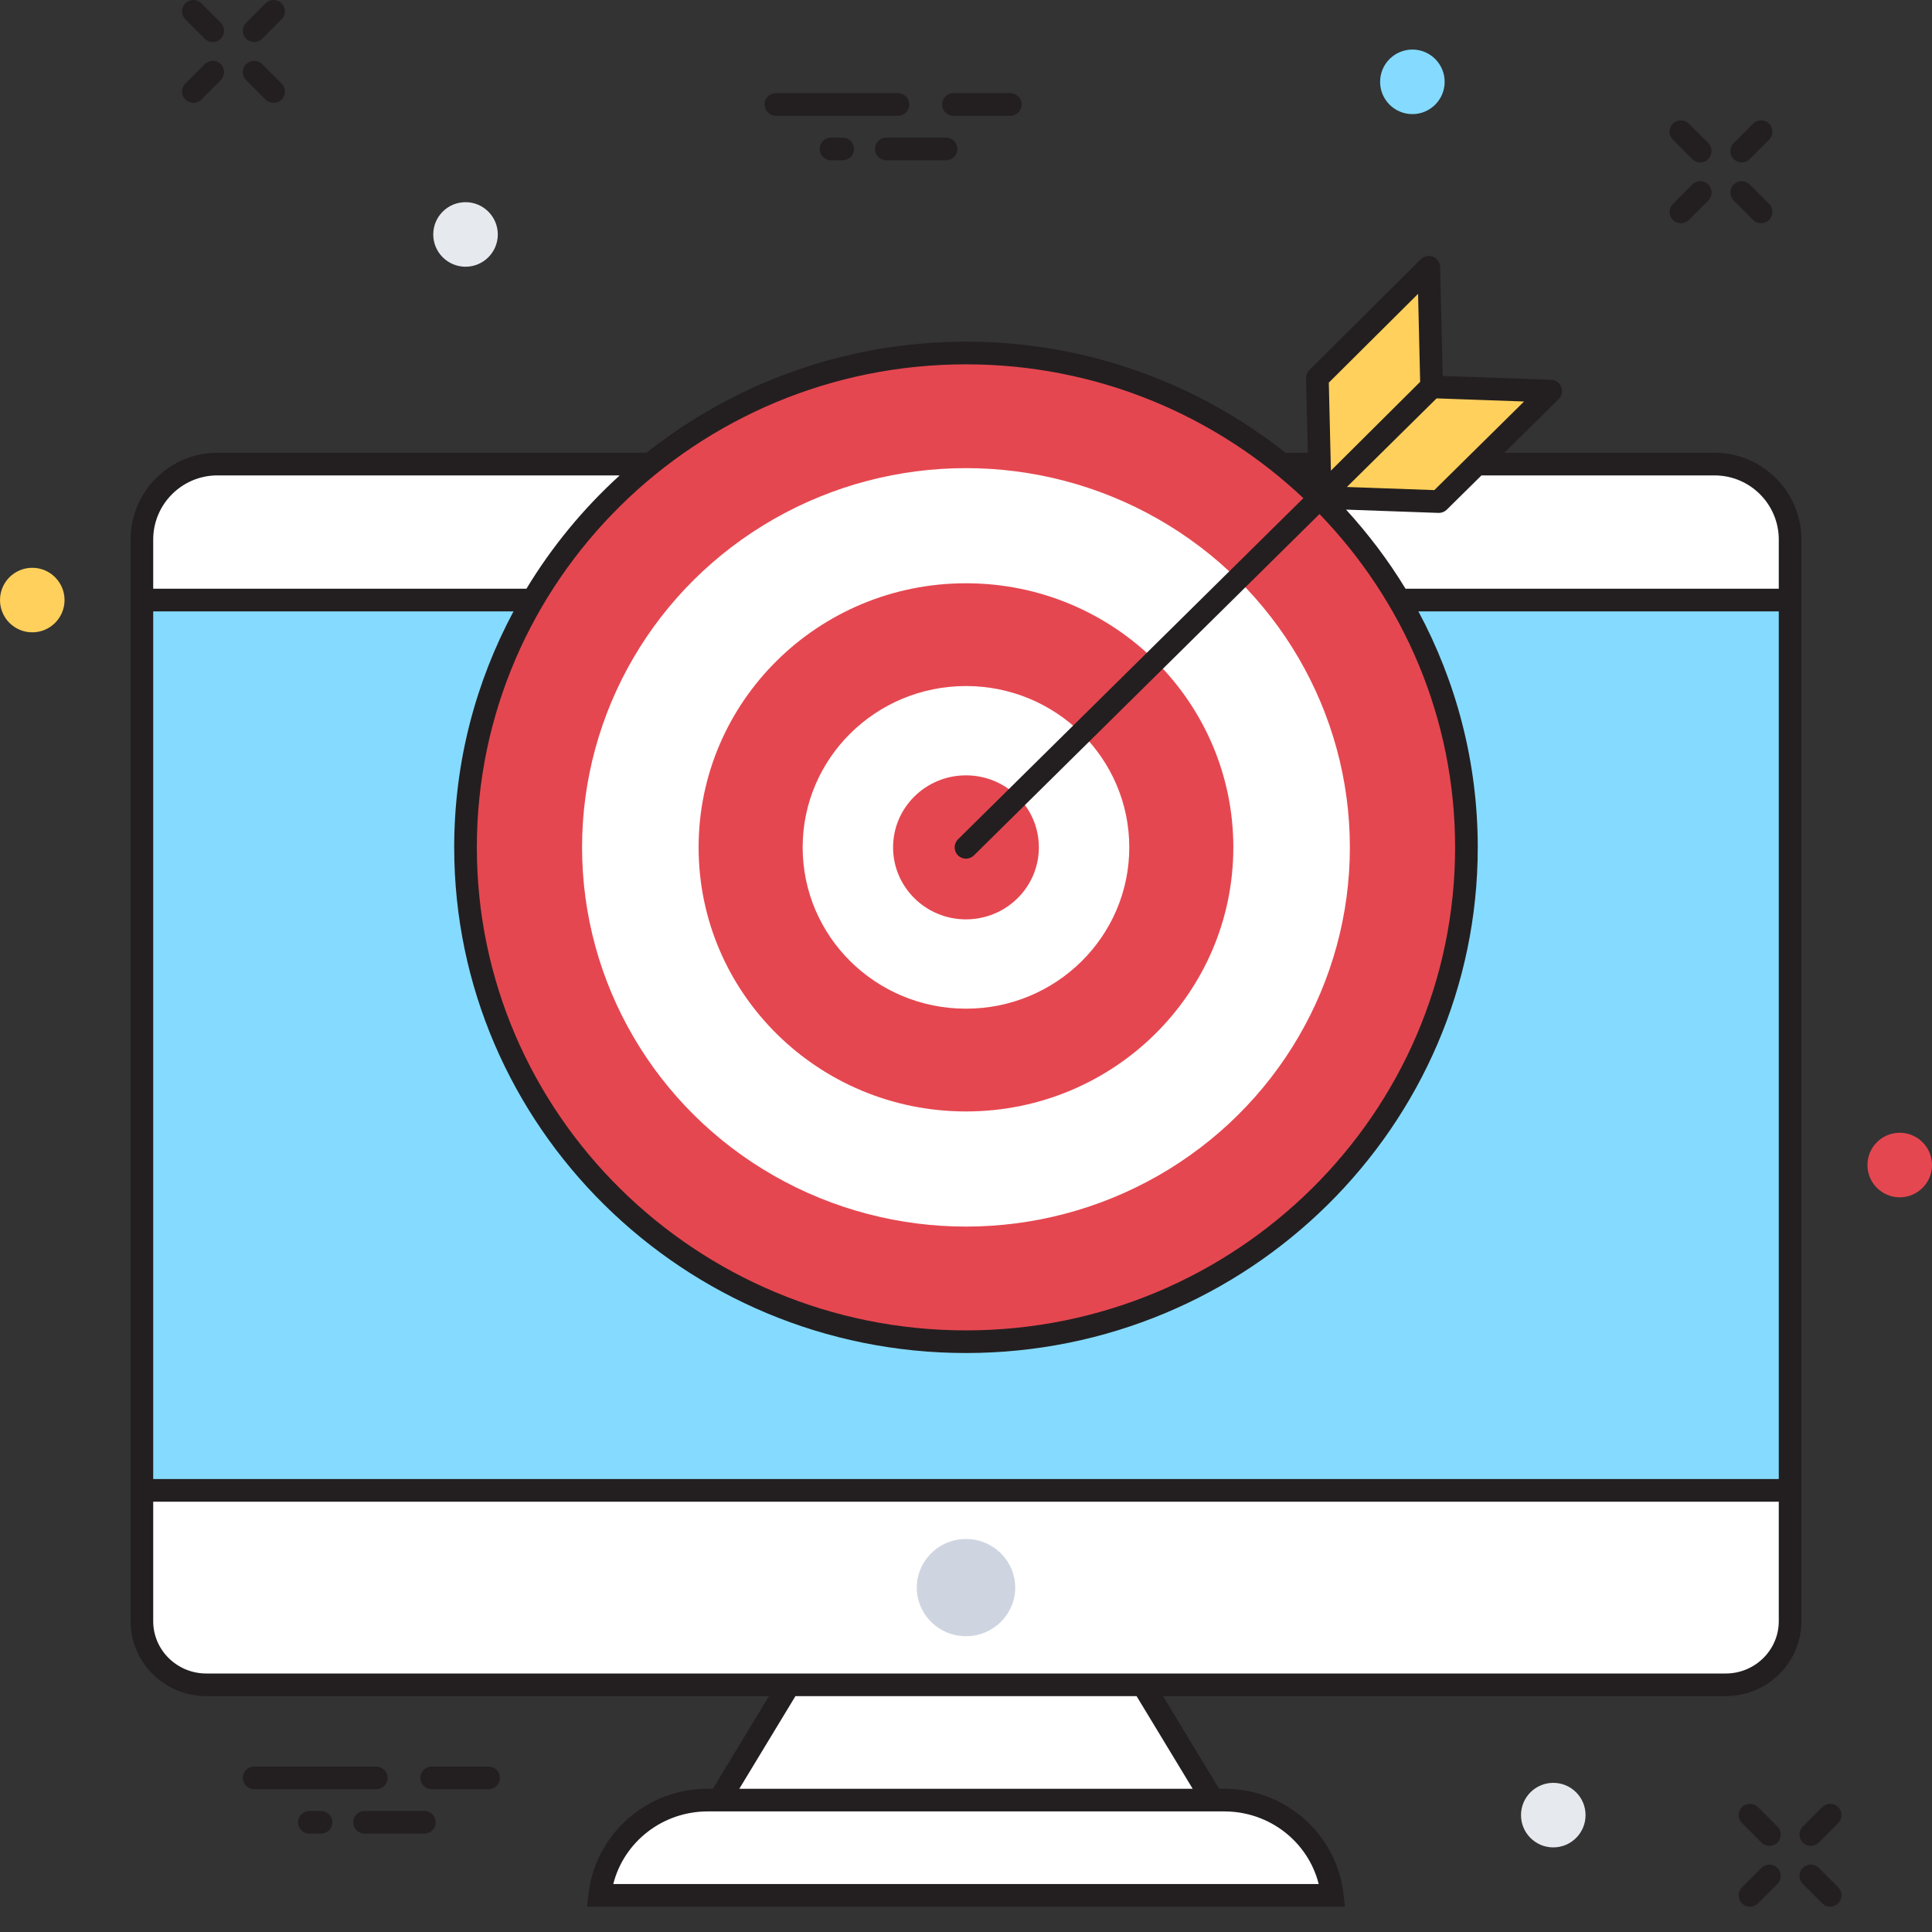
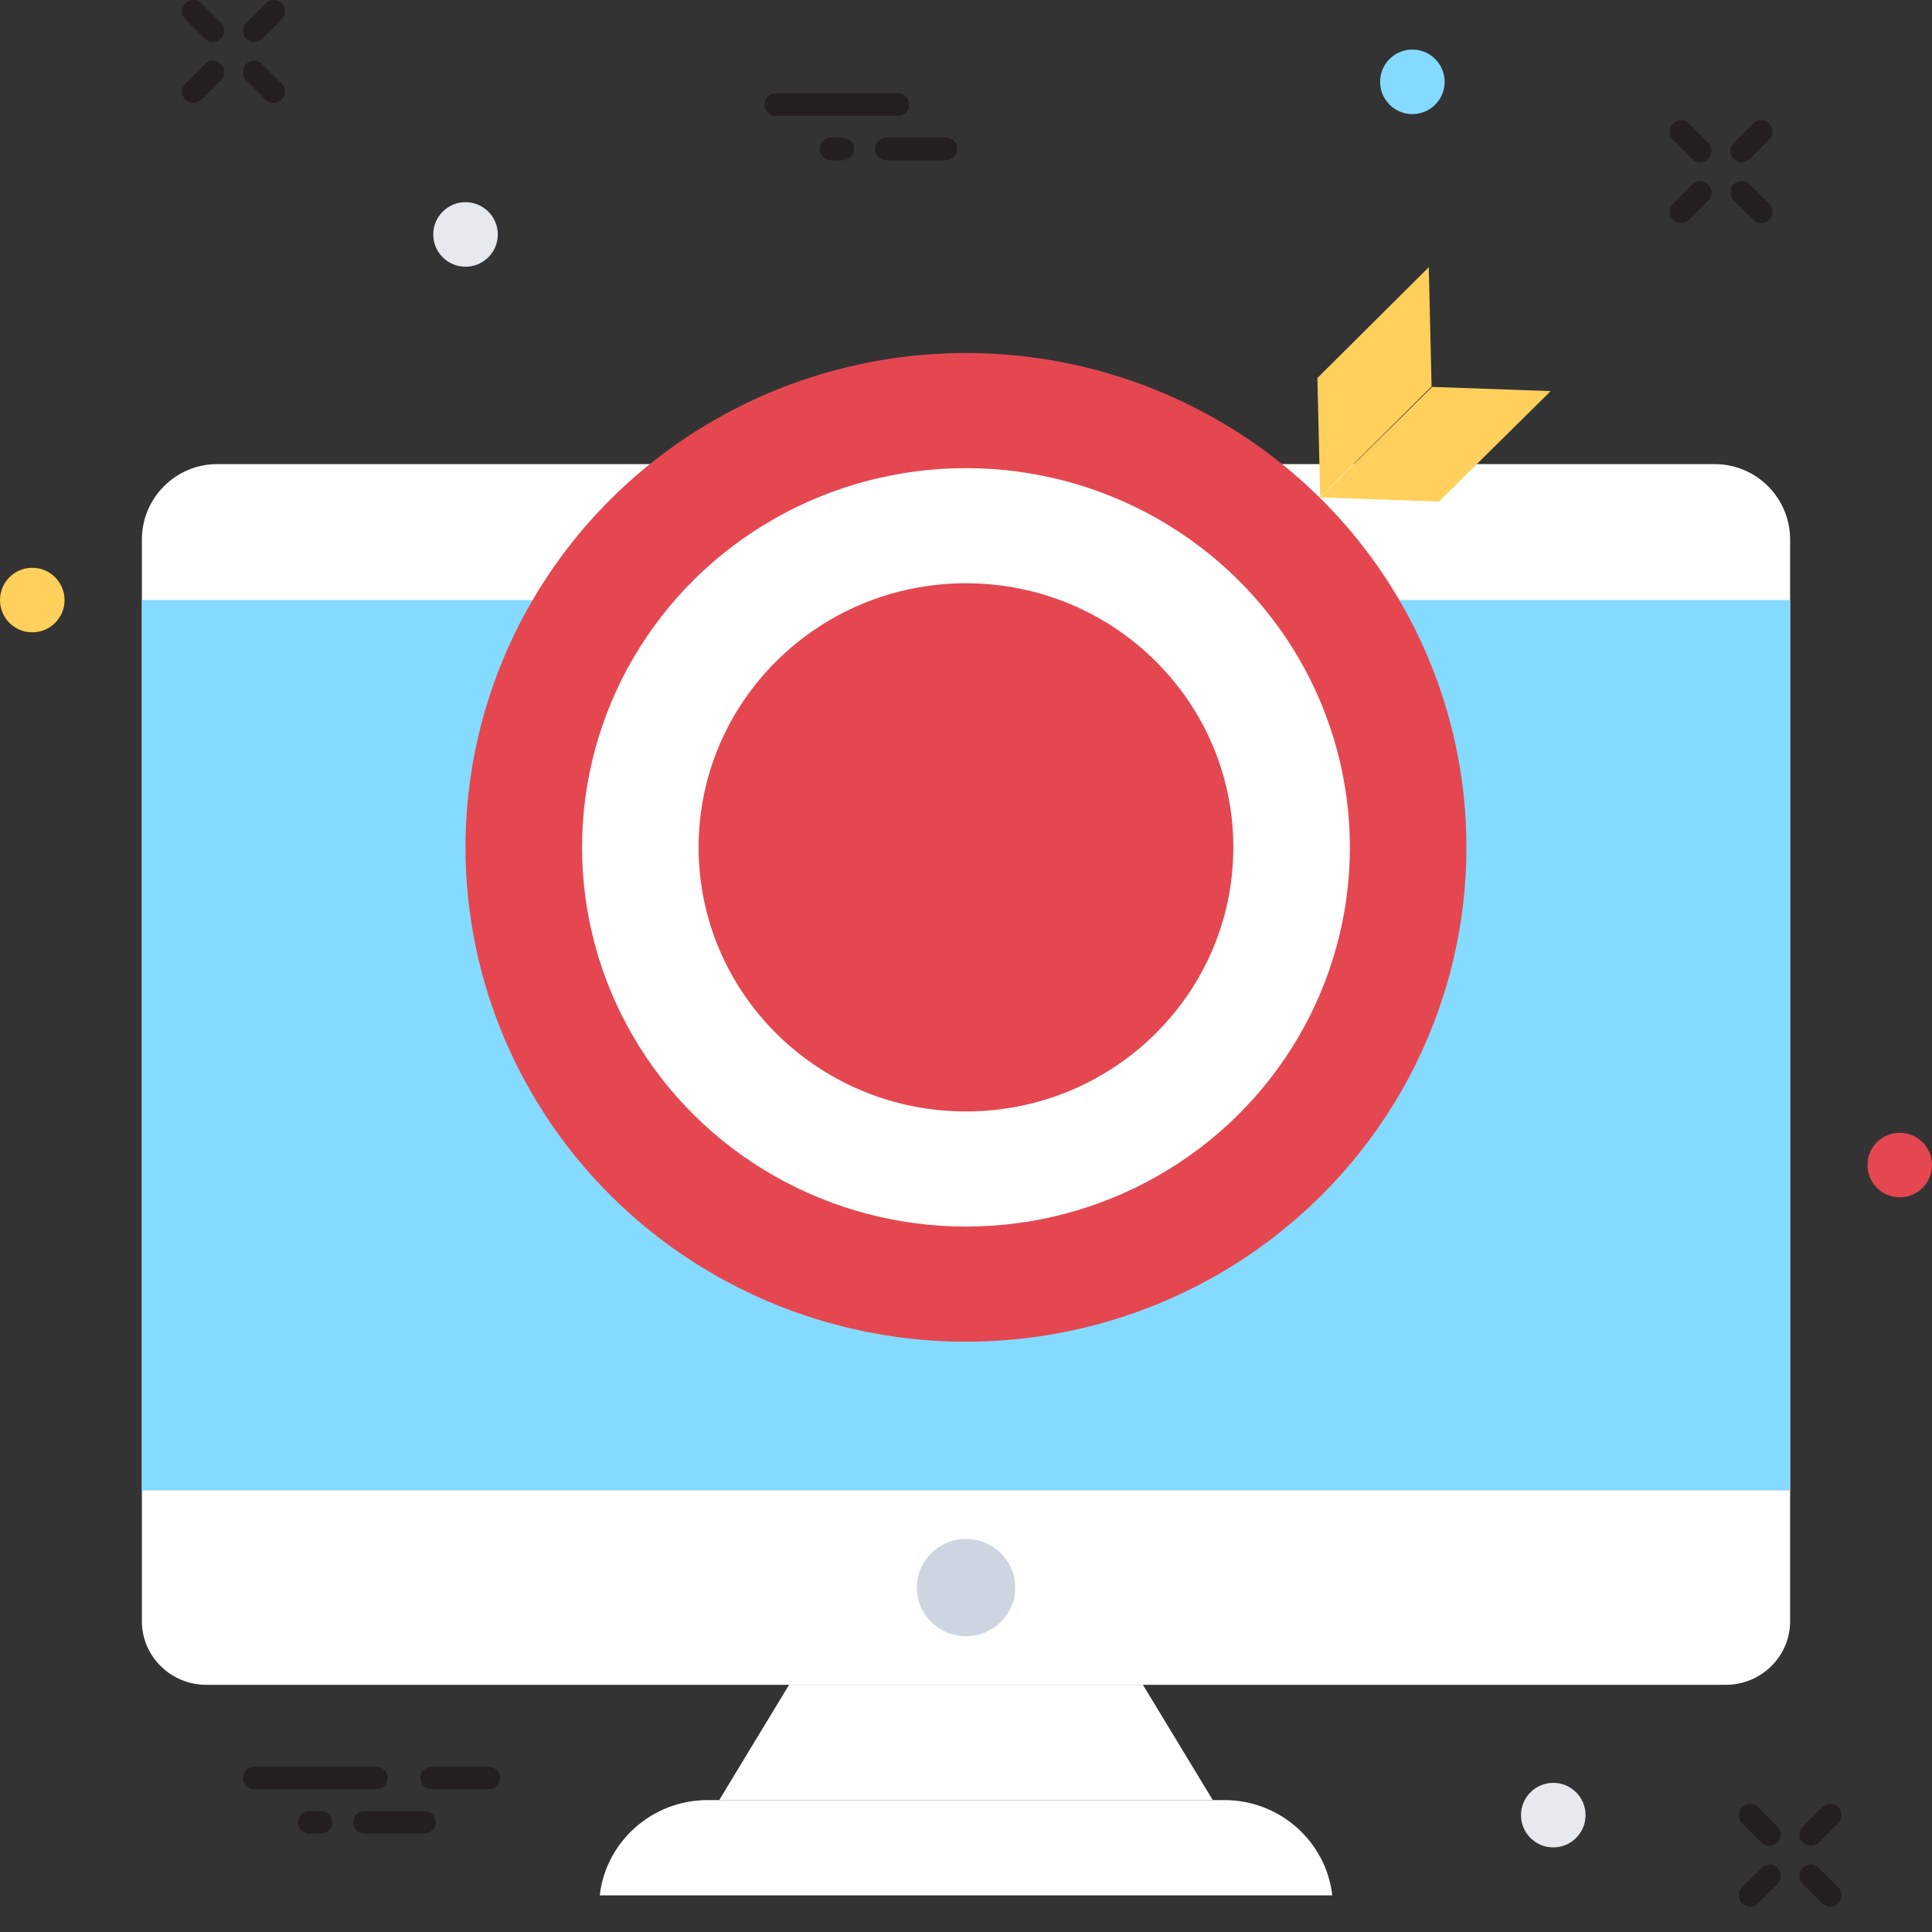
<svg xmlns="http://www.w3.org/2000/svg" version="1.1" id="Layer_1" x="0px" y="0px" width="250px" height="250px" viewBox="0 0 250 250" enable-background="new 0 0 250 250" xml:space="preserve">
  <rect x="0" y="0" width="250" height="250" fill="#333333" stroke="none" />
  <g>
    <path fill="#FFFFFF" d="M231.641,192.854H18.36V69.819c0-5.394,4.374-9.766,9.766-9.766h193.748c5.394,0,9.767,4.372,9.767,9.766   V192.854L231.641,192.854z" />
    <rect x="18.36" y="77.648" fill="#84DBFF" width="213.279" height="115.207" />
    <path fill="#FFFFFF" d="M18.36,209.784v-16.93h213.281v16.93c0,4.547-3.73,8.23-8.332,8.23H26.691   C22.091,218.015,18.36,214.331,18.36,209.784z" />
    <polygon fill="#FFFFFF" points="156.934,232.931 147.896,218.015 102.104,218.015 93.066,232.931  " />
    <path fill="#FFFFFF" d="M172.395,245.259c-0.789-6.934-6.738-12.328-13.972-12.328H91.577c-7.229,0-13.183,5.396-13.972,12.328   H172.395z" />
    <g>
      <ellipse fill="#CED5E0" cx="125" cy="205.435" rx="6.367" ry="6.289" />
    </g>
    <g>
      <path fill="#FFFFFF" stroke="#231F20" stroke-miterlimit="10" d="M66.75,185.261" />
    </g>
    <ellipse fill="#E54750" cx="124.996" cy="109.648" rx="64.759" ry="63.968" />
    <g>
      <ellipse fill="#FFFFFF" cx="124.996" cy="109.648" rx="49.677" ry="49.072" />
    </g>
    <g>
      <ellipse fill="#E54750" cx="124.996" cy="109.648" rx="34.596" ry="34.173" />
    </g>
    <g>
-       <ellipse fill="#FFFFFF" cx="124.996" cy="109.648" rx="21.132" ry="20.875" />
-     </g>
+       </g>
    <g>
      <ellipse fill="#E54750" cx="124.996" cy="109.648" rx="9.432" ry="9.317" />
    </g>
    <polygon fill="#FFD05B" points="186.186,64.906 170.846,64.359 185.316,50.063 200.657,50.611  " />
    <polygon fill="#FFD05B" points="170.468,48.918 170.834,64.345 185.247,50.006 184.881,34.581  " />
    <g>
      <g>
        <path fill="#231F20" d="M234.316,238.856c-0.375,0-0.75-0.146-1.037-0.431c-0.571-0.569-0.571-1.5,0-2.071l2.515-2.515     c0.572-0.571,1.499-0.571,2.071,0c0.572,0.57,0.572,1.5,0,2.072l-2.512,2.514C235.064,238.712,234.691,238.856,234.316,238.856z" />
      </g>
      <g>
        <path fill="#231F20" d="M226.448,246.724c-0.374,0-0.75-0.143-1.036-0.43c-0.572-0.572-0.572-1.498,0-2.07l2.515-2.516     c0.571-0.572,1.499-0.572,2.071,0c0.57,0.572,0.57,1.502,0,2.072l-2.516,2.514C227.197,246.581,226.822,246.724,226.448,246.724z     " />
      </g>
      <g>
        <path fill="#231F20" d="M236.83,246.724c-0.376,0-0.75-0.143-1.036-0.43l-2.515-2.514c-0.571-0.572-0.571-1.5,0-2.072     c0.572-0.572,1.502-0.572,2.074,0l2.512,2.516c0.572,0.572,0.572,1.498,0,2.07C237.579,246.581,237.204,246.724,236.83,246.724z" />
      </g>
      <g>
-         <path fill="#231F20" d="M228.962,238.856c-0.376,0-0.75-0.146-1.035-0.431l-2.515-2.514c-0.572-0.572-0.572-1.5,0-2.072     c0.572-0.571,1.499-0.571,2.07,0l2.516,2.515c0.57,0.571,0.57,1.5,0,2.071C229.712,238.712,229.336,238.856,228.962,238.856z" />
+         <path fill="#231F20" d="M228.962,238.856c-0.376,0-0.75-0.146-1.035-0.431l-2.515-2.514c-0.572-0.572-0.572-1.5,0-2.072     c0.572-0.571,1.499-0.571,2.07,0l2.516,2.515c0.57,0.571,0.57,1.5,0,2.071C229.712,238.712,229.336,238.856,228.962,238.856" />
      </g>
    </g>
    <g>
-       <path fill="#231F20" d="M221.872,58.589h-27.206l7.021-6.936c0.416-0.411,0.547-1.03,0.336-1.574    c-0.215-0.545-0.729-0.911-1.312-0.932l-14.029-0.501l-0.334-14.1c-0.016-0.585-0.375-1.106-0.918-1.325    c-0.546-0.218-1.162-0.092-1.578,0.321L169.438,47.88c-0.285,0.283-0.44,0.671-0.434,1.073l0.229,9.636h-2.89    c-11.339-8.983-25.713-14.375-41.346-14.375c-15.634,0-30.007,5.391-41.347,14.375H28.126c-6.191,0-11.23,5.039-11.23,11.23    v139.965c0,5.346,4.395,9.695,9.798,9.695h72.812l-7.264,11.985h-0.664c-7.909,0-14.541,5.859-15.428,13.627l-0.187,1.632h98.072    l-0.188-1.632c-0.883-7.768-7.517-13.627-15.426-13.627h-0.666l-7.262-11.985h72.812c5.399,0,9.795-4.351,9.795-9.695V69.819    C233.104,63.627,228.064,58.589,221.872,58.589z M185.896,51.55l11.317,0.404l-11.608,11.465l-11.317-0.403L185.896,51.55z     M183.498,38.023l0.27,11.389l-11.549,11.49l-0.271-11.389L183.498,38.023z M124.996,47.144c16.918,0,32.293,6.602,43.661,17.317    l-44.691,44.145c-0.575,0.568-0.581,1.496-0.013,2.071c0.288,0.29,0.665,0.436,1.043,0.436c0.372,0,0.744-0.142,1.029-0.423    l44.717-44.171c10.857,11.227,17.548,26.416,17.548,43.129c0,34.464-28.394,62.503-63.294,62.503s-63.293-28.039-63.293-62.503    C61.703,75.183,90.096,47.144,124.996,47.144z M19.825,69.819c0-4.577,3.725-8.301,8.301-8.301h52.062    c-4.701,4.276-8.772,9.215-12.07,14.665H19.825V69.819z M158.423,234.396c5.853,0,10.839,3.938,12.218,9.397H79.357    c1.381-5.459,6.371-9.397,12.221-9.397H158.423z M154.333,231.466H95.667l7.261-11.986h44.146L154.333,231.466z M230.173,209.784    c0,3.73-3.08,6.766-6.864,6.766H26.693c-3.788,0-6.868-3.035-6.868-6.766v-15.465h210.348V209.784z M230.173,191.39H19.825V79.113    H66.45c-4.893,9.123-7.677,19.512-7.677,30.535c0,36.08,29.708,65.433,66.223,65.433s66.225-29.354,66.225-65.433    c0-11.023-2.785-21.412-7.681-30.535h46.633V191.39z M230.173,76.183h-48.298c-2.221-3.668-4.816-7.081-7.695-10.239l11.955,0.426    c0.018,0.001,0.034,0.001,0.051,0.001c0.385,0,0.754-0.152,1.028-0.422l4.486-4.43h30.172c4.578,0,8.301,3.724,8.301,8.301V76.183    L230.173,76.183z" />
      <path fill="#231F20" d="M225.372,21.015c0.376,0,0.75-0.143,1.036-0.429l2.514-2.513c0.572-0.571,0.572-1.499,0-2.071    c-0.572-0.572-1.499-0.572-2.07,0l-2.515,2.513c-0.571,0.571-0.571,1.499,0,2.071C224.623,20.872,224.997,21.015,225.372,21.015z" />
      <path fill="#231F20" d="M217.505,28.884c0.375,0,0.749-0.143,1.035-0.429l2.515-2.514c0.571-0.572,0.571-1.499,0-2.071    c-0.572-0.572-1.5-0.572-2.072,0l-2.514,2.514c-0.572,0.572-0.572,1.5,0,2.072C216.755,28.741,217.129,28.884,217.505,28.884z" />
      <path fill="#231F20" d="M226.41,23.87c-0.574-0.572-1.499-0.572-2.073,0c-0.569,0.571-0.569,1.499,0,2.071l2.515,2.514    c0.285,0.286,0.66,0.429,1.035,0.429c0.373,0,0.75-0.143,1.035-0.429c0.572-0.571,0.572-1.5,0-2.072L226.41,23.87z" />
      <path fill="#231F20" d="M218.982,20.586c0.285,0.286,0.662,0.429,1.035,0.429c0.377,0,0.75-0.143,1.035-0.429    c0.572-0.572,0.572-1.5,0-2.071l-2.514-2.513c-0.572-0.572-1.499-0.572-2.071,0c-0.571,0.572-0.571,1.5,0,2.071L218.982,20.586z" />
      <path fill="#231F20" d="M32.887,5.443c0.374,0,0.75-0.143,1.036-0.429L36.437,2.5c0.572-0.572,0.572-1.499,0-2.071    c-0.572-0.572-1.499-0.572-2.071,0l-2.514,2.514c-0.572,0.572-0.572,1.499,0,2.071C32.137,5.3,32.513,5.443,32.887,5.443z" />
      <path fill="#231F20" d="M25.019,13.311c0.376,0,0.75-0.143,1.036-0.429l2.514-2.513c0.57-0.572,0.57-1.5,0-2.072    c-0.572-0.572-1.499-0.572-2.073,0l-2.512,2.513c-0.572,0.572-0.572,1.499,0,2.071C24.269,13.167,24.643,13.311,25.019,13.311z" />
      <path fill="#231F20" d="M34.365,12.881c0.286,0.286,0.662,0.429,1.036,0.429s0.75-0.143,1.036-0.429    c0.572-0.572,0.572-1.5,0-2.071l-2.514-2.513c-0.572-0.572-1.5-0.572-2.072,0c-0.572,0.572-0.572,1.5,0,2.072L34.365,12.881z" />
      <path fill="#231F20" d="M26.495,5.014c0.288,0.286,0.662,0.429,1.036,0.429c0.375,0,0.751-0.143,1.038-0.429    c0.57-0.571,0.57-1.5,0-2.071l-2.514-2.514c-0.572-0.572-1.499-0.572-2.071,0c-0.572,0.571-0.572,1.499,0,2.071L26.495,5.014z" />
      <path fill="#231F20" d="M100.395,14.986h15.804c0.811,0,1.465-0.656,1.465-1.465s-0.654-1.465-1.465-1.465h-15.804    c-0.81,0-1.465,0.656-1.465,1.465S99.585,14.986,100.395,14.986z" />
      <path fill="#231F20" d="M114.684,17.81c-0.81,0-1.465,0.656-1.465,1.465s0.655,1.465,1.465,1.465h7.73    c0.809,0,1.465-0.656,1.465-1.465s-0.656-1.465-1.465-1.465H114.684z" />
-       <path fill="#231F20" d="M123.367,14.986h7.365c0.81,0,1.466-0.656,1.466-1.465s-0.656-1.465-1.466-1.465h-7.365    c-0.807,0-1.465,0.656-1.465,1.465S122.561,14.986,123.367,14.986z" />
      <path fill="#231F20" d="M107.536,17.81c-0.81,0-1.466,0.656-1.466,1.465s0.656,1.465,1.466,1.465h1.507    c0.809,0,1.465-0.656,1.465-1.465s-0.656-1.465-1.465-1.465H107.536z" />
    </g>
    <g>
      <path fill="#231F20" d="M50.158,230.056c0-0.809-0.656-1.465-1.465-1.465H32.887c-0.809,0-1.465,0.656-1.465,1.465    c0,0.81,0.656,1.465,1.465,1.465h15.806C49.501,231.521,50.158,230.864,50.158,230.056z" />
      <path fill="#231F20" d="M54.907,234.343h-7.73c-0.809,0-1.465,0.656-1.465,1.465c0,0.81,0.656,1.465,1.465,1.465h7.73    c0.809,0,1.465-0.655,1.465-1.465C56.372,234.999,55.715,234.343,54.907,234.343z" />
      <path fill="#231F20" d="M63.229,228.591h-7.366c-0.809,0-1.465,0.656-1.465,1.465c0,0.81,0.656,1.465,1.465,1.465h7.366    c0.807,0,1.465-0.655,1.465-1.465C64.694,229.247,64.036,228.591,63.229,228.591z" />
      <path fill="#231F20" d="M41.538,234.343h-1.507c-0.809,0-1.465,0.656-1.465,1.465c0,0.81,0.656,1.465,1.465,1.465h1.507    c0.809,0,1.465-0.655,1.465-1.465C43.003,234.999,42.347,234.343,41.538,234.343z" />
    </g>
    <g>
      <circle fill="#84DBFF" cx="182.762" cy="10.589" r="4.176" />
    </g>
    <g>
      <circle fill="#E54750" cx="245.824" cy="150.755" r="4.176" />
    </g>
    <g>
      <circle fill="#E6E9EE" cx="60.239" cy="30.338" r="4.176" />
    </g>
    <g>
      <circle fill="#FFD05B" cx="4.176" cy="77.648" r="4.176" />
    </g>
    <g>
      <circle fill="#E6E9EE" cx="200.994" cy="234.876" r="4.176" />
    </g>
  </g>
</svg>